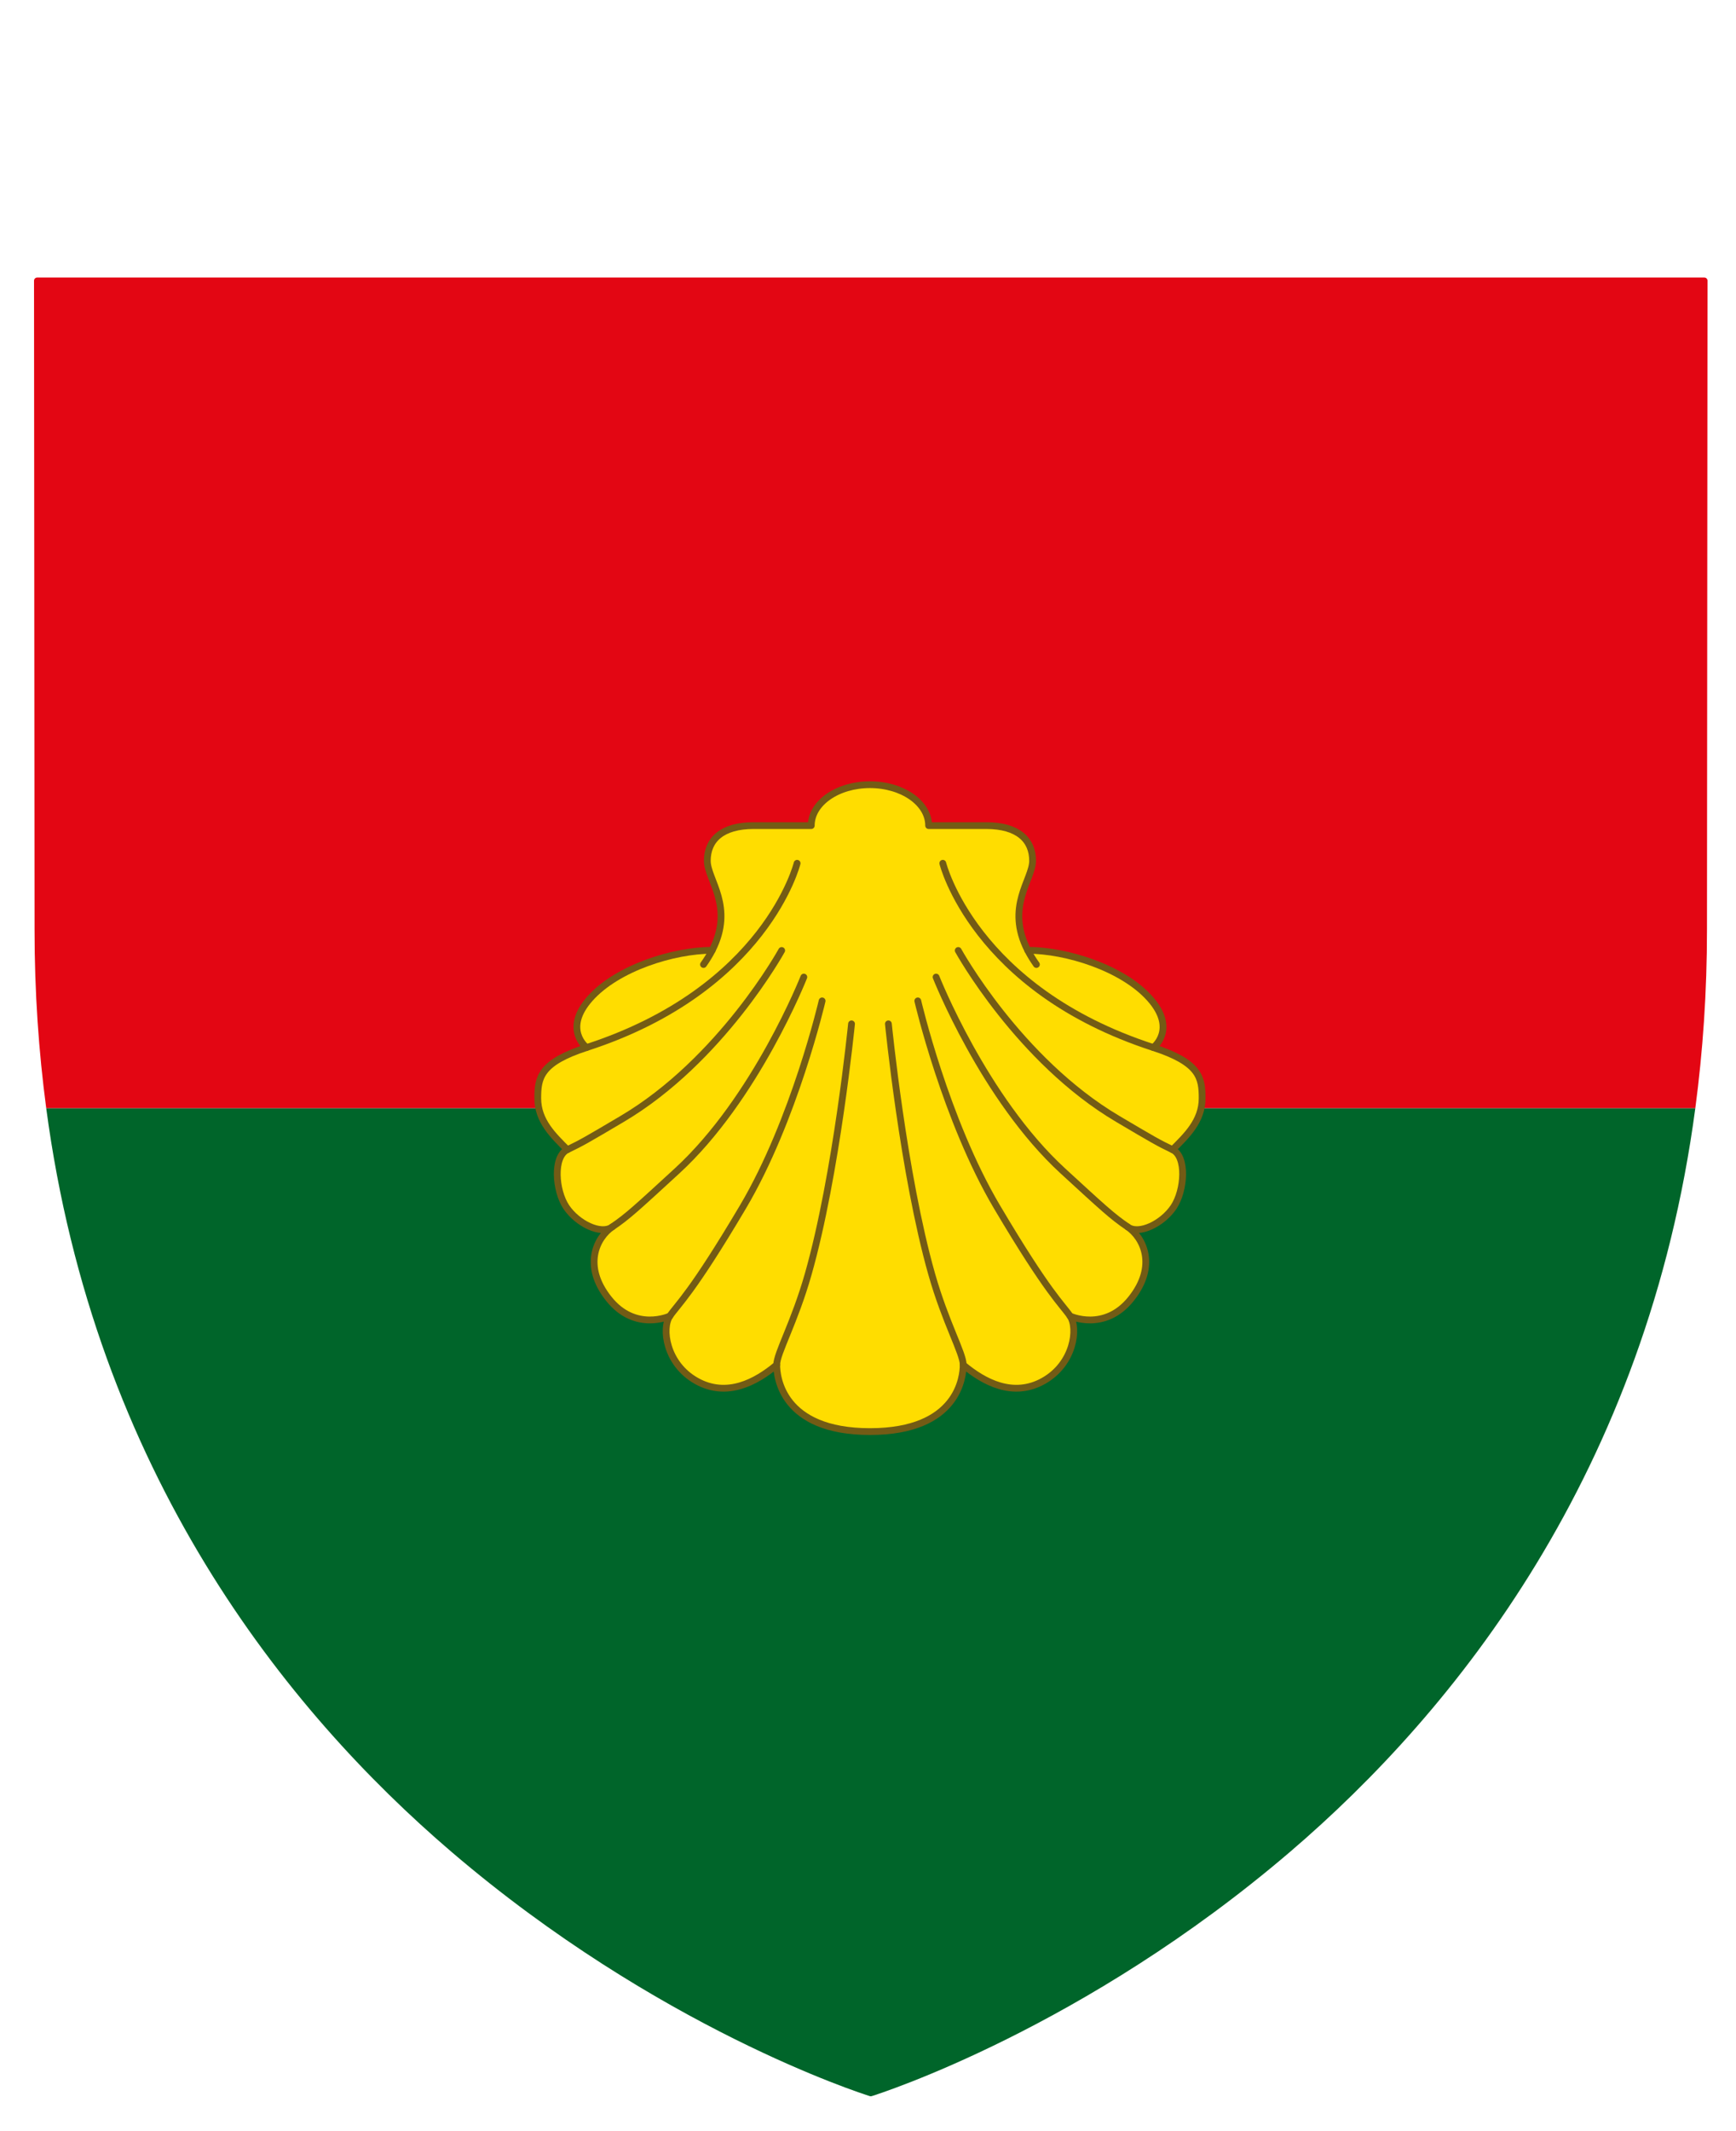
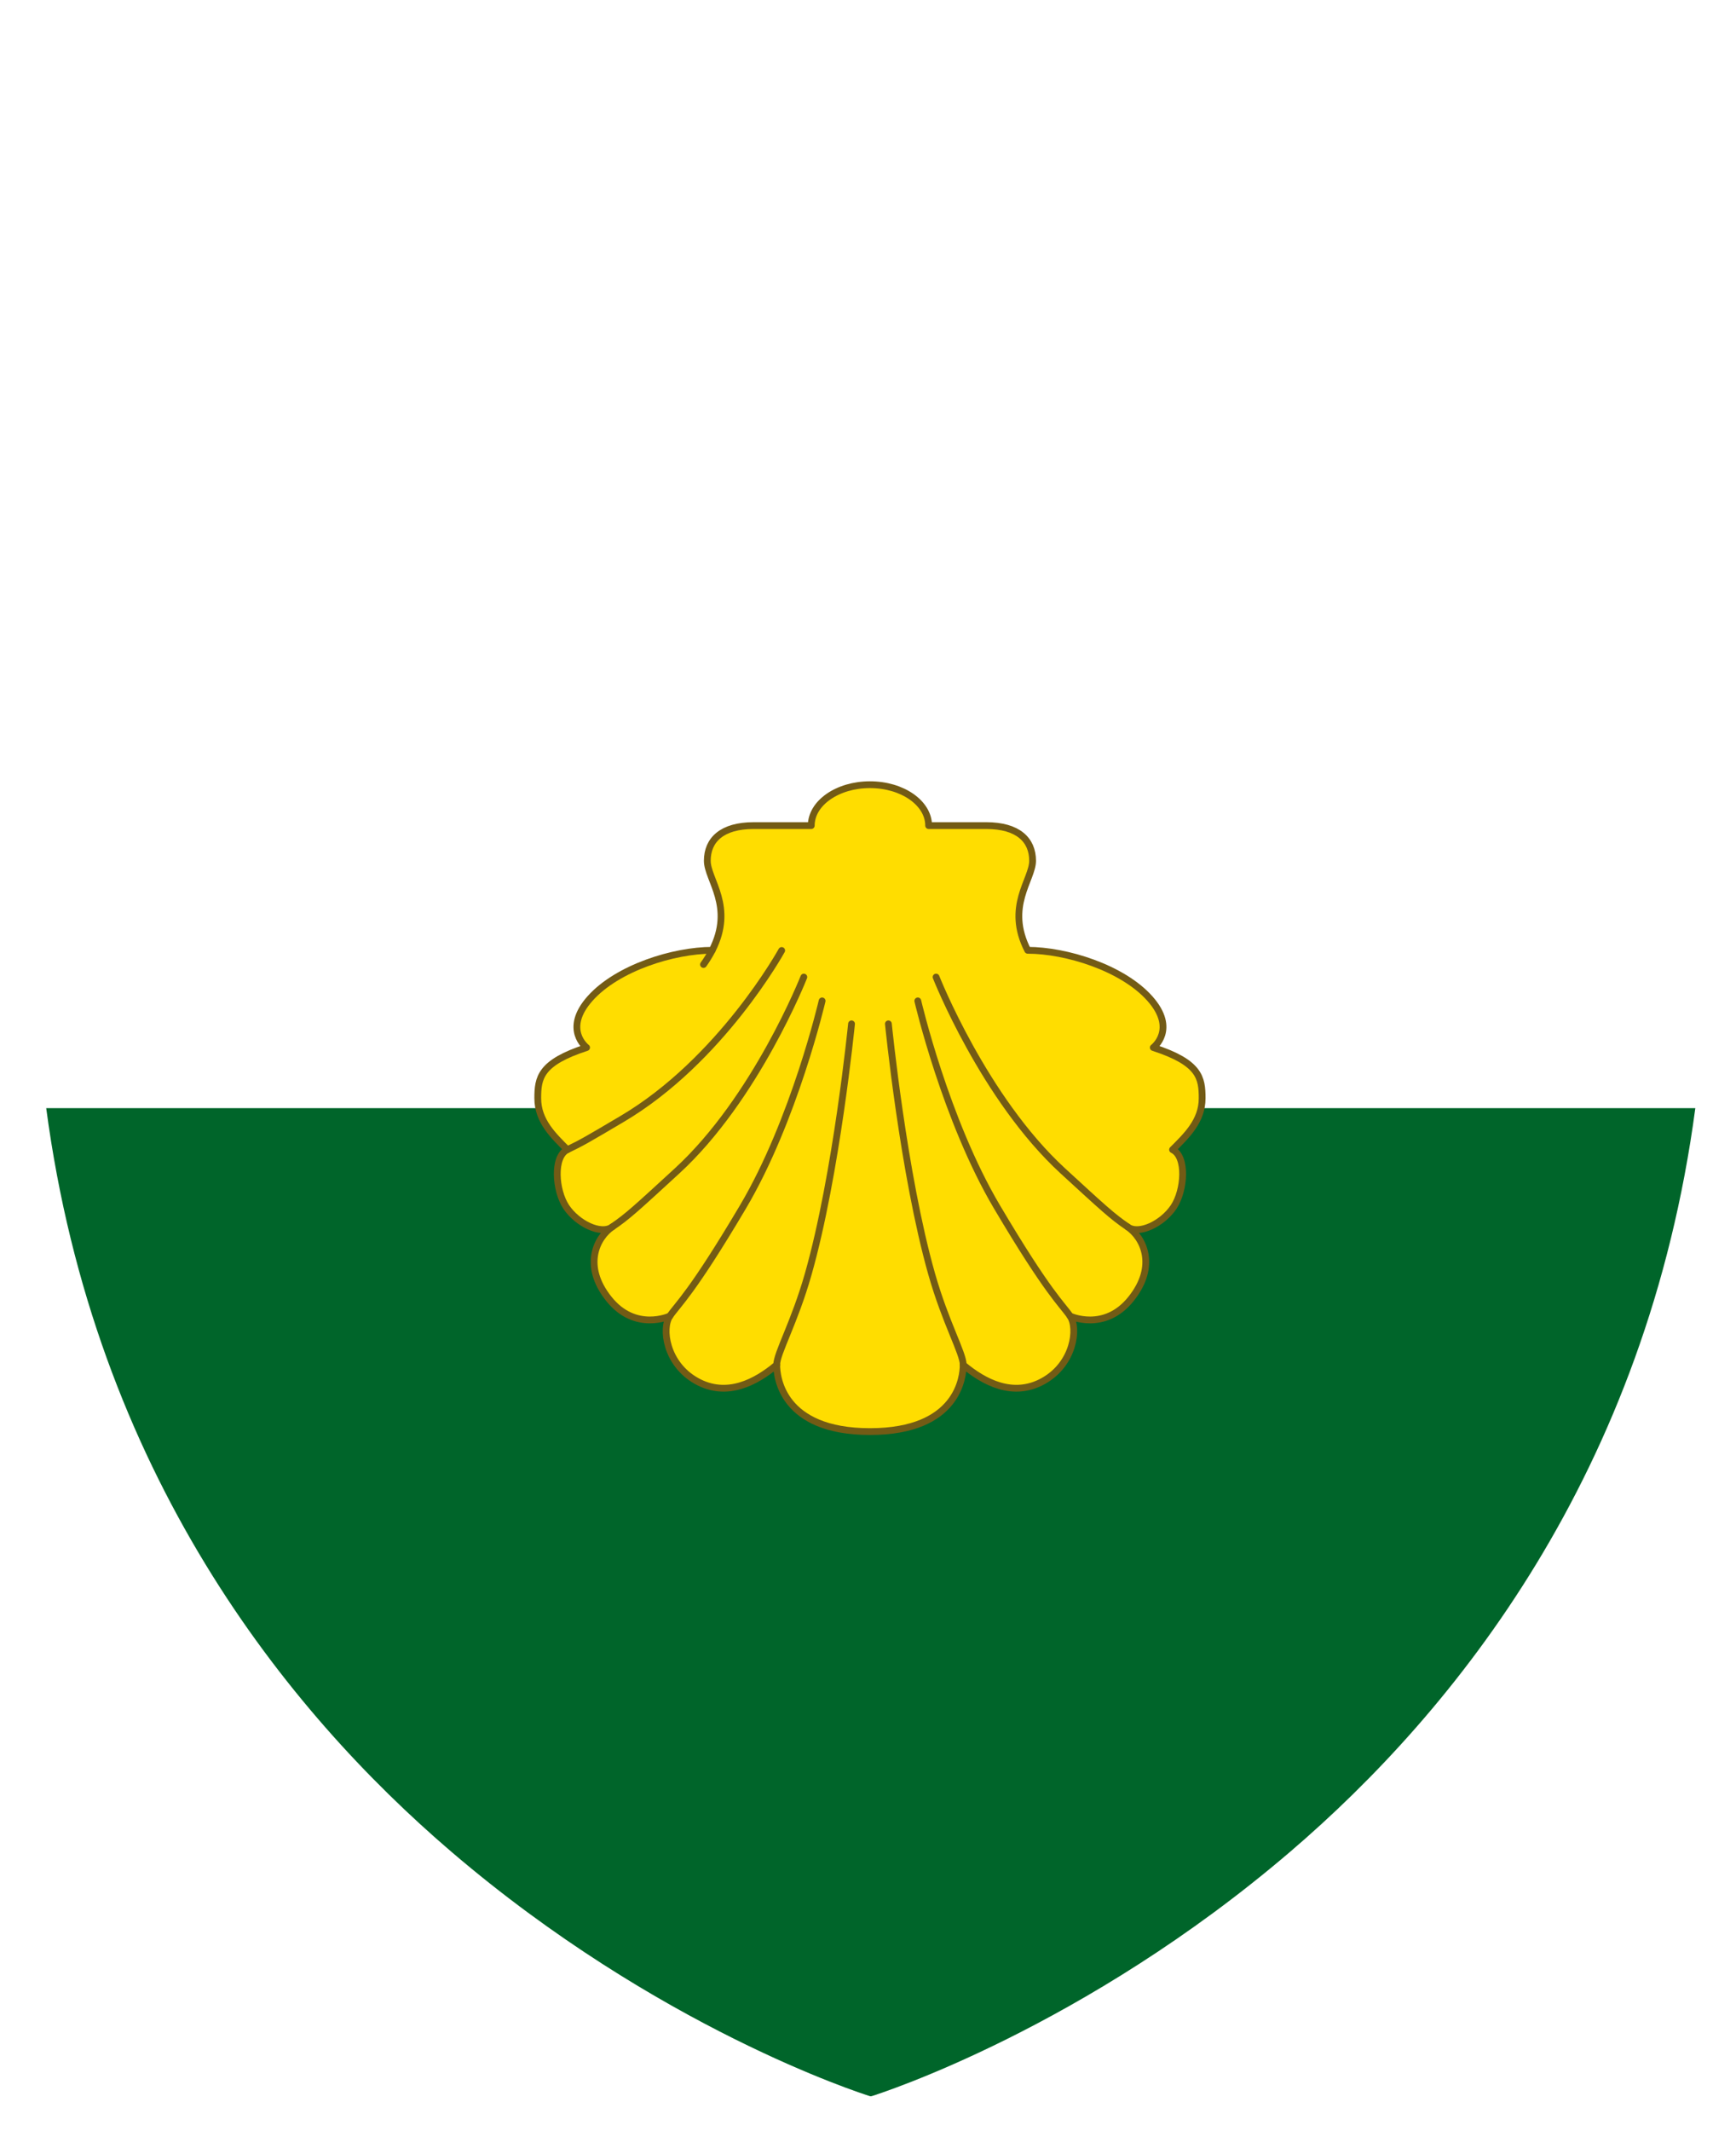
<svg xmlns="http://www.w3.org/2000/svg" version="1.1" id="logo" x="0px" y="0px" width="204.5px" height="251px" viewBox="0 0 204.5 251" enable-background="new 0 0 204.5 251" xml:space="preserve">
  <path id="vert" fill="#00652A" d="M5.444,130.501c5.706,42.935,28.314,70.967,47.717,87.568  c24.291,20.787,48.293,28.47,49.303,28.787c0.036,0.011,0.074,0.017,0.112,0.017s0.076-0.006,0.112-0.017  c1.01-0.317,25.012-8,49.303-28.787c19.402-16.602,42.011-44.634,47.717-87.568H5.444z" />
-   <path id="rouge" fill="#E30613" d="M5.444,130.501h194.264c0.886-6.663,1.378-13.673,1.373-21.067l0.063-76.375  c0-0.1-0.039-0.195-0.109-0.266s-0.166-0.11-0.266-0.11H4.383c-0.1,0-0.195,0.04-0.266,0.11S4.008,32.96,4.008,33.06l0.063,76.374  C4.066,116.828,4.559,123.838,5.444,130.501z" />
  <path id="fond_jaune_2_" fill="#FFDD00" stroke="#FFDD00" stroke-width="0.25" stroke-linecap="round" stroke-linejoin="round" d="  M102.48,168.594c10.411,0,10.985-6.491,10.985-7.861c2.415,2.022,5.872,3.914,9.46,1.892c3.588-2.022,4.109-6.197,3.131-7.633  c0,0,4.045,1.892,7.176-2.022c3.131-3.914,1.435-7.241-0.392-8.48c1.305,0.979,4.11-0.391,5.414-2.348  c1.306-1.958,1.566-5.936-0.129-6.748c1.64-1.64,3.486-3.382,3.486-6.048c0-2.415-0.276-4.203-5.752-5.979  c0,0,2.823-2.137-0.403-5.767s-9.88-5.685-14.393-5.685c-2.643-5.155,0.576-8.308,0.576-10.541c0-2.465-1.726-4.145-5.457-4.145  s-6.79,0-6.79,0c0-2.662-3.096-4.818-6.913-4.818c-3.818,0-6.914,2.157-6.914,4.818c0,0-3.058,0-6.789,0s-5.457,1.68-5.457,4.145  c0,2.233,3.219,5.386,0.575,10.541c-4.512,0-11.166,2.056-14.393,5.685c-3.226,3.629-0.402,5.767-0.402,5.767  c-5.476,1.776-5.752,3.565-5.752,5.979c0,2.666,1.846,4.408,3.486,6.048c-1.695,0.812-1.435,4.791-0.13,6.748  c1.305,1.957,4.109,3.327,5.415,2.348c-1.827,1.239-3.523,4.567-0.392,8.48c3.131,3.914,7.176,2.022,7.176,2.022  c-0.979,1.436-0.457,5.611,3.131,7.633c3.588,2.022,7.045,0.13,9.459-1.892C91.495,162.103,92.069,168.594,102.48,168.594z" />
  <g id="contour">
    <g id="layer2_1_">
      <g id="g7481_1_" transform="translate(0,4)">
        <path id="path4667_1_" fill="none" stroke="#735B15" stroke-width="0.8" stroke-linecap="round" stroke-linejoin="round" d="     M102.48,164.594c10.411,0,10.985-6.491,10.985-7.861c2.415,2.022,5.872,3.914,9.46,1.892c3.588-2.022,4.109-6.197,3.131-7.633     c0,0,4.045,1.892,7.176-2.022c3.131-3.914,1.435-7.241-0.392-8.48c1.305,0.979,4.11-0.391,5.414-2.348     c1.306-1.958,1.566-5.936-0.129-6.748c1.64-1.64,3.486-3.382,3.486-6.048c0-2.415-0.276-4.203-5.752-5.979     c0,0,2.823-2.137-0.403-5.767s-9.88-5.685-14.393-5.685c-2.643-5.155,0.576-8.308,0.576-10.541c0-2.465-1.726-4.145-5.457-4.145     s-6.79,0-6.79,0c0-2.662-3.096-4.818-6.913-4.818c-3.818,0-6.914,2.157-6.914,4.818c0,0-3.058,0-6.789,0s-5.457,1.68-5.457,4.145     c0,2.233,3.219,5.386,0.575,10.541c-4.512,0-11.166,2.056-14.393,5.685c-3.226,3.629-0.402,5.767-0.402,5.767     c-5.476,1.776-5.752,3.565-5.752,5.979c0,2.666,1.846,4.408,3.486,6.048c-1.695,0.812-1.435,4.791-0.13,6.748     c1.305,1.957,4.109,3.327,5.415,2.348c-1.827,1.239-3.523,4.567-0.392,8.48c3.131,3.914,7.176,2.022,7.176,2.022     c-0.979,1.436-0.457,5.611,3.131,7.633c3.588,2.022,7.045,0.13,9.459-1.892C91.495,158.103,92.069,164.594,102.48,164.594z" />
        <path id="path4669_1_" fill="none" stroke="#735B15" stroke-width="0.8" stroke-linecap="round" stroke-linejoin="round" d="     M100.309,116.577c0,0-1.76,17.717-5.096,29.457c-1.631,5.74-3.718,9.328-3.718,10.699" />
        <path id="path4671_1_" fill="none" stroke="#735B15" stroke-width="0.8" stroke-linecap="round" stroke-linejoin="round" d="     M104.652,116.577c0,0,1.761,17.717,5.097,29.457c1.63,5.74,3.717,9.328,3.717,10.699" />
        <path id="path4673_1_" fill="none" stroke="#735B15" stroke-width="0.8" stroke-linecap="round" stroke-linejoin="round" d="     M96.844,113.873c0,0-3.262,14.026-9.328,24.268c-6.067,10.242-7.633,11.416-8.611,12.851" />
        <path id="path4675_1_" fill="none" stroke="#735B15" stroke-width="0.8" stroke-linecap="round" stroke-linejoin="round" d="     M94.691,111.068c0,0-5.627,14.285-14.939,22.833c-4.762,4.37-5.806,5.349-7.632,6.588" />
        <path id="path4677_1_" fill="none" stroke="#735B15" stroke-width="0.8" stroke-linecap="round" stroke-linejoin="round" d="     M92.082,107.937c0,0-7.121,12.934-18.788,19.832c-4.193,2.479-4.765,2.813-6.459,3.625" />
-         <path id="path4679_1_" fill="none" stroke="#735B15" stroke-width="0.8" stroke-linecap="round" stroke-linejoin="round" d="     M69.101,119.365c21.154-6.861,24.798-21.699,24.798-21.699" />
        <path id="path4681_1_" fill="none" stroke="#735B15" stroke-width="0.8" stroke-linecap="round" stroke-linejoin="round" d="     M83.896,107.913c-0.275,0.535-0.612,1.093-1.024,1.673" />
        <path id="path4683_1_" fill="none" stroke="#735B15" stroke-width="0.8" stroke-linecap="round" stroke-linejoin="round" d="     M108.117,113.873c0,0,3.262,14.026,9.329,24.268c6.066,10.242,7.632,11.416,8.61,12.851" />
        <path id="path4685_1_" fill="none" stroke="#735B15" stroke-width="0.8" stroke-linecap="round" stroke-linejoin="round" d="     M110.27,111.068c0,0,5.627,14.285,14.938,22.833c4.763,4.37,5.807,5.349,7.633,6.588" />
-         <path id="path4687_1_" fill="none" stroke="#735B15" stroke-width="0.8" stroke-linecap="round" stroke-linejoin="round" d="     M112.879,107.937c0,0,7.121,12.934,18.788,19.832c4.193,2.479,4.765,2.813,6.459,3.625" />
-         <path id="path4689_1_" fill="none" stroke="#735B15" stroke-width="0.8" stroke-linecap="round" stroke-linejoin="round" d="     M135.86,119.365c-21.154-6.861-24.798-21.699-24.798-21.699" />
-         <path id="path4691_1_" fill="none" stroke="#735B15" stroke-width="0.8" stroke-linecap="round" stroke-linejoin="round" d="     M121.064,107.913c0.275,0.535,0.613,1.093,1.024,1.673" />
      </g>
    </g>
  </g>
</svg>